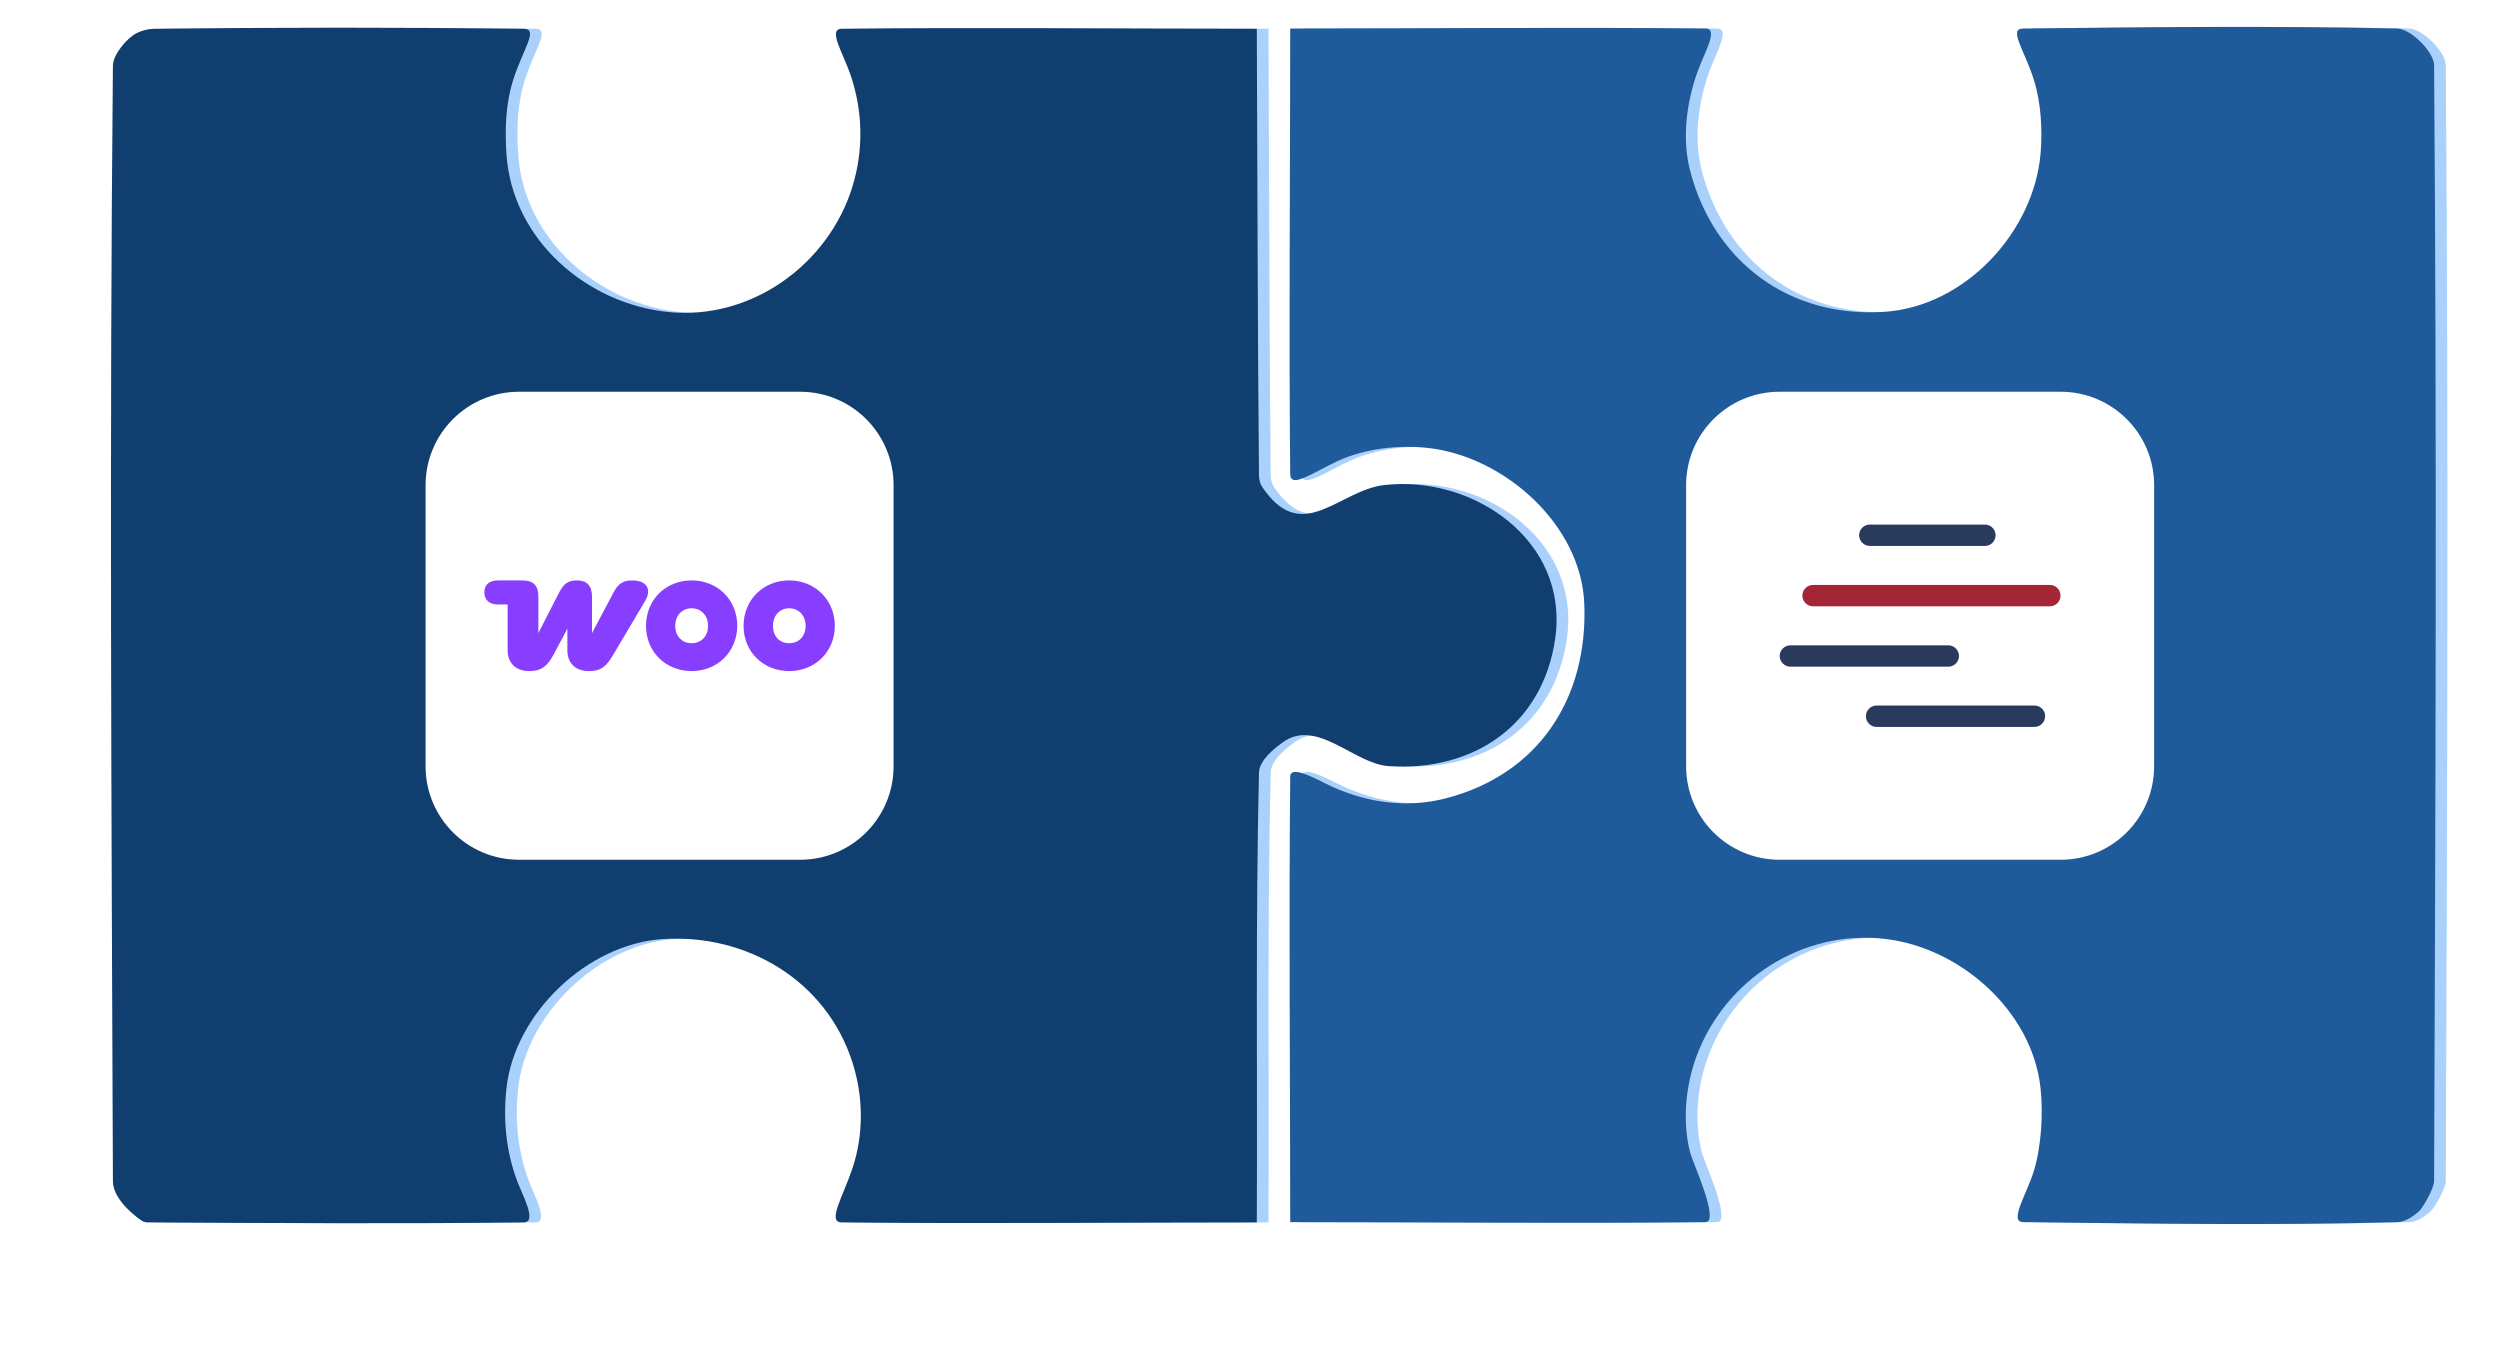
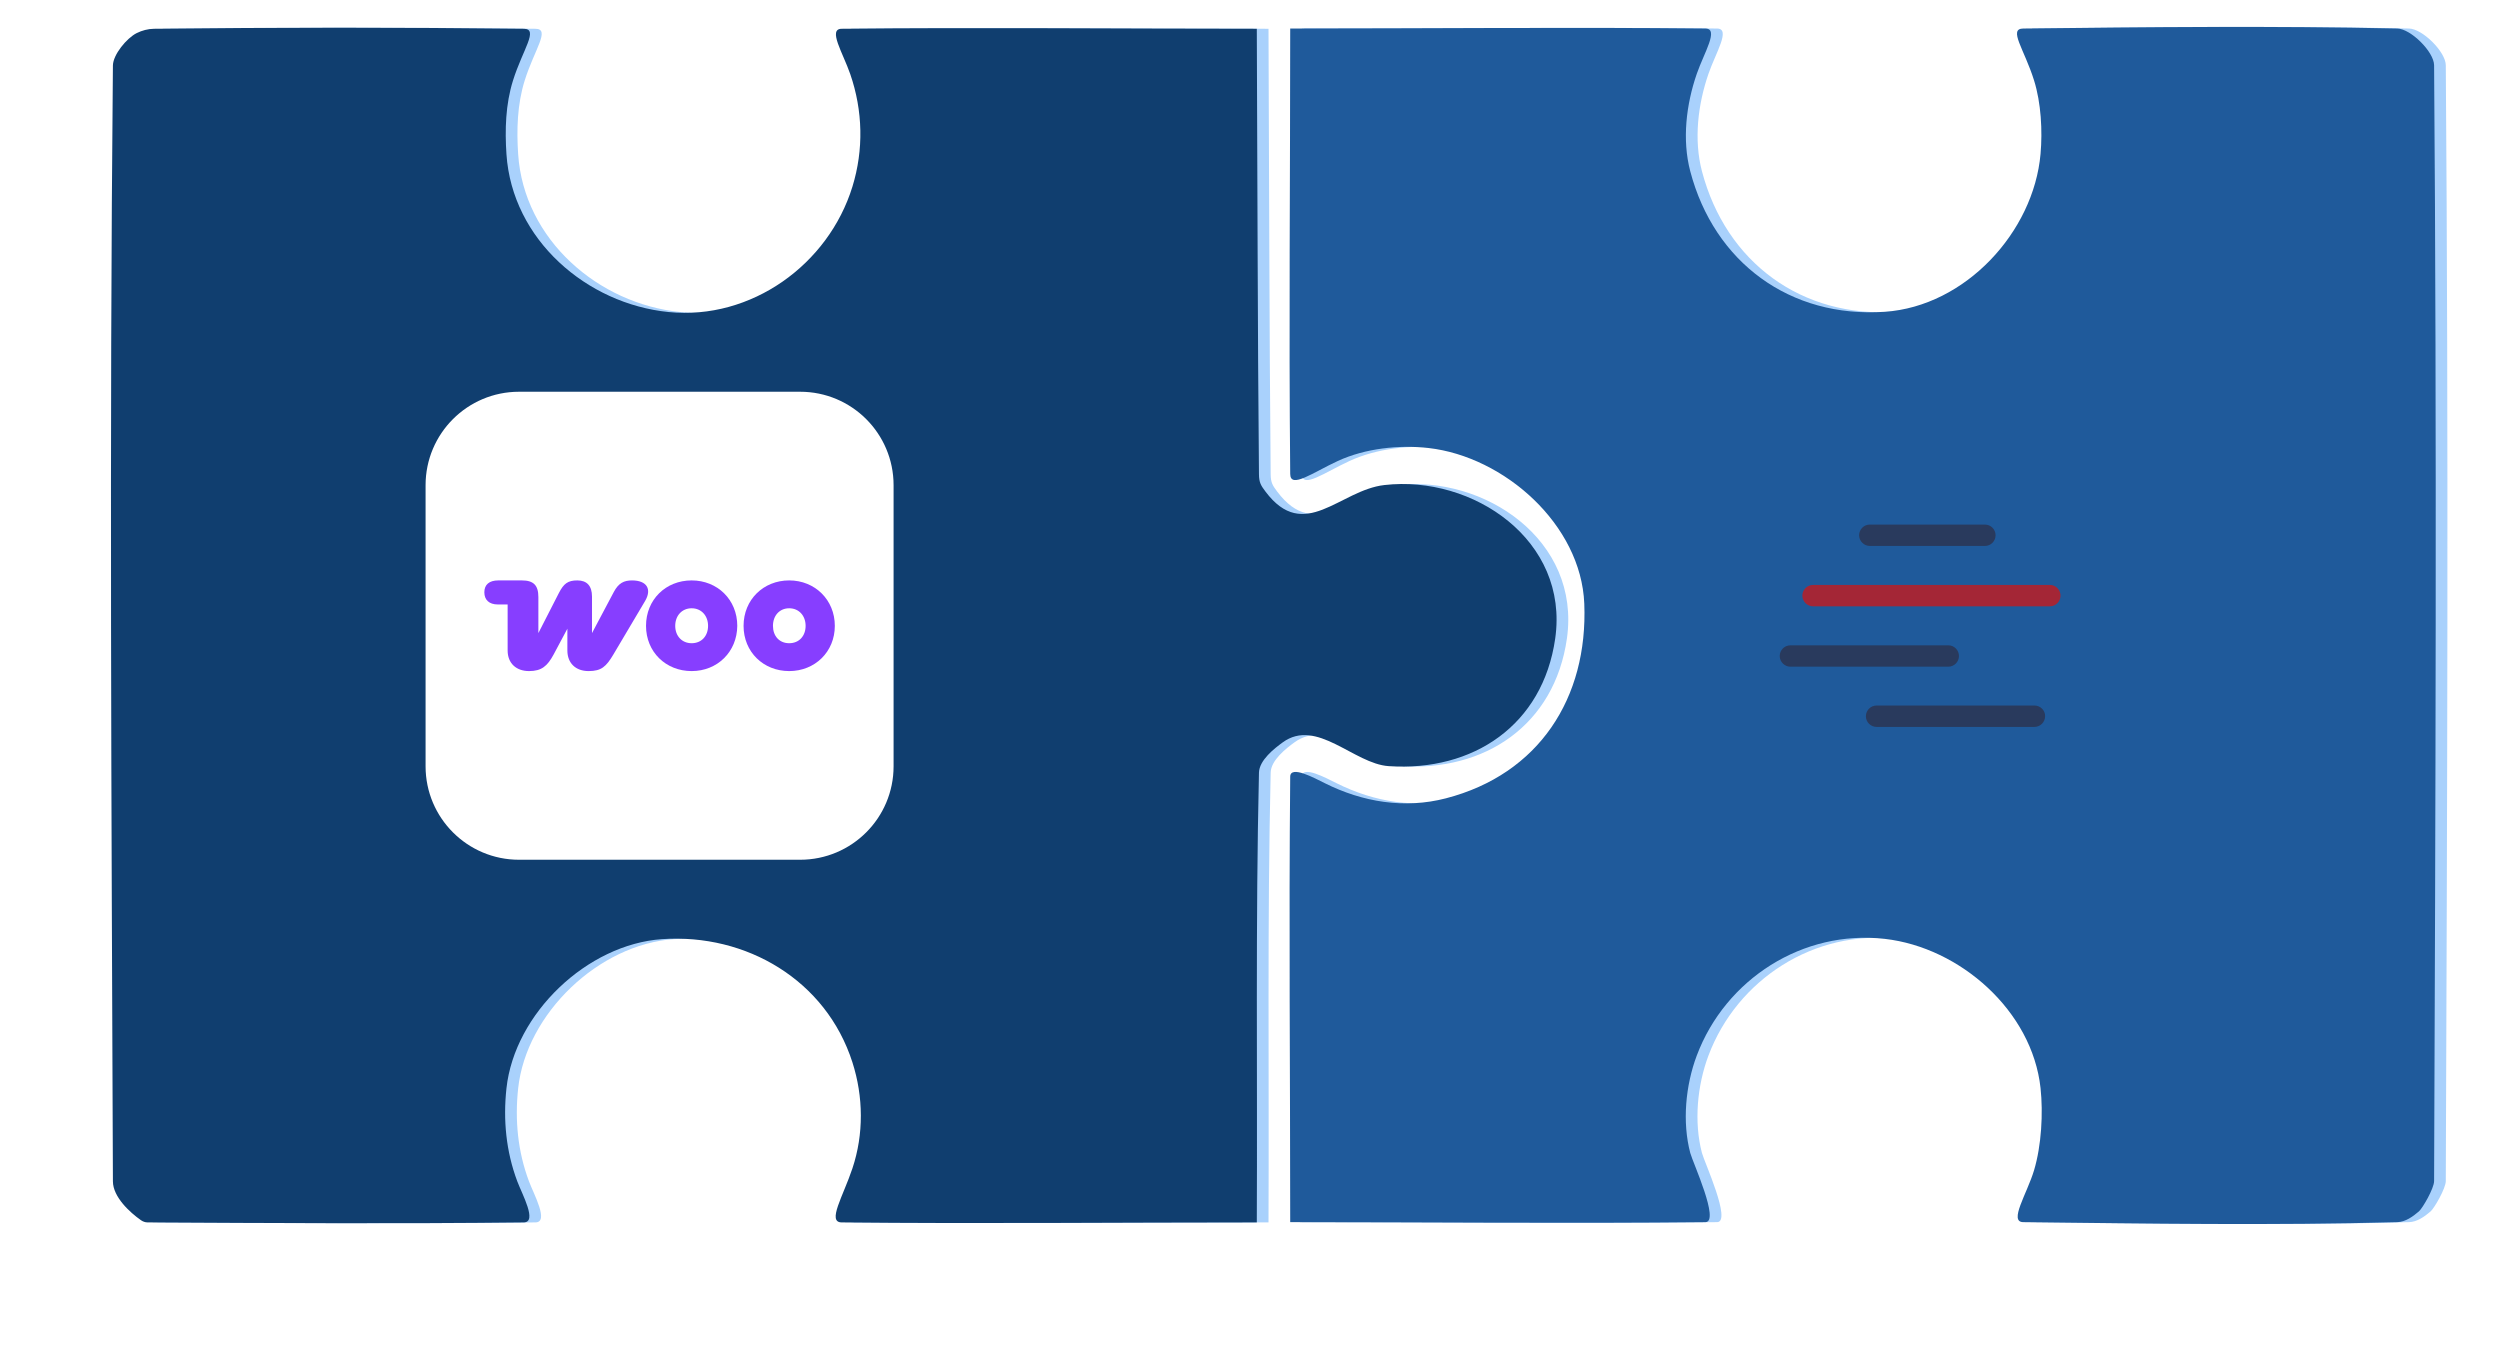
<svg xmlns="http://www.w3.org/2000/svg" height="117.472pt" stroke-miterlimit="10" style="fill-rule:nonzero;clip-rule:evenodd;stroke-linecap:round;stroke-linejoin:round;" version="1.1" viewBox="0 0 213.998 117.472" width="213.998pt" xml:space="preserve">
  <defs>
    <filter color-interpolation-filters="sRGB" filterUnits="userSpaceOnUse" height="117.334" id="Filter" width="138.743" x="0" y="0.069">
      <feDropShadow dx="-3" dy="5.196" flood-color="#000000" flood-opacity="0.33" in="SourceGraphic" result="Shadow" stdDeviation="3" />
    </filter>
    <filter color-interpolation-filters="sRGB" filterUnits="userSpaceOnUse" height="117.472" id="Filter_2" width="113.111" x="100.888" y="0.001">
      <feDropShadow dx="-3" dy="5.196" flood-color="#000000" flood-opacity="0.33" in="SourceGraphic" result="Shadow" stdDeviation="3" />
    </filter>
  </defs>
  <clipPath id="ArtboardFrame">
    <rect height="117.472" width="213.998" x="0" y="0" />
  </clipPath>
  <g clip-path="url(#ArtboardFrame)" id="Layer">
    <g opacity="1">
      <path d="M108.583 104.637C108.644 91.803 108.471 78.967 108.768 66.137C108.792 65.069 110.089 64.065 110.804 63.545C113.713 61.429 116.892 65.383 119.874 65.581C127.118 66.064 133.068 62.063 134.126 54.661C135.33 46.235 127.081 40.653 119.503 41.519C115.674 41.956 112.642 46.499 109.323 42.074C108.935 41.557 108.775 41.313 108.768 40.593C108.647 27.884 108.644 15.173 108.583 2.463C96.736 2.463 84.89 2.341 73.044 2.463C71.846 2.476 73.158 4.533 73.784 6.35C74.863 9.477 74.943 12.812 73.969 15.975C71.917 22.644 65.304 27.418 58.236 26.711C51.217 26.009 44.841 20.511 44.354 13.199C44.214 11.103 44.276 8.933 44.909 6.906C45.742 4.241 47.146 2.478 45.835 2.463C35.285 2.341 24.733 2.345 14.183 2.463C13.674 2.469 13.157 2.606 12.702 2.833C11.853 3.258 10.675 4.677 10.666 5.61C10.364 37.445 10.544 69.283 10.666 101.12C10.671 102.46 12.114 103.781 13.073 104.452C13.232 104.564 13.433 104.636 13.628 104.637C24.363 104.697 35.1 104.759 45.835 104.637C47.021 104.623 45.696 102.231 45.279 101.12C44.322 98.567 44.06 95.88 44.354 93.161C45.047 86.747 51.262 80.832 57.681 80.389C64.882 79.892 71.717 83.899 73.969 90.94C74.912 93.884 74.947 97.076 73.969 100.009C73.166 102.42 71.78 104.624 73.044 104.637C84.89 104.759 96.736 104.637 108.583 104.637Z" fill="#a9d1fc" fill-rule="nonzero" filter="url(#Filter)" stroke="none" />
      <path d="M111.442 2.442C111.442 15.152 111.32 27.862 111.442 40.572C111.455 41.874 113.385 40.444 115.514 39.461C117.854 38.381 120.764 38.062 123.288 38.35C129.756 39.09 136.344 44.889 136.615 51.677C136.938 59.741 132.736 66.271 124.769 68.336C121.227 69.254 117.646 68.661 114.404 67.04C113.505 66.591 111.452 65.481 111.442 66.485C111.32 79.194 111.442 91.905 111.442 104.615C123.288 104.615 135.135 104.737 146.981 104.615C148.251 104.602 145.893 99.481 145.685 98.692C144.988 96.044 145.282 92.917 146.24 90.363C148.702 83.798 155.337 79.567 162.344 80.367C168.778 81.103 174.956 86.527 175.671 93.139C175.901 95.27 175.75 98.056 175.116 100.173C174.509 102.196 172.924 104.601 174.19 104.615C184.863 104.737 195.542 104.907 206.212 104.615C206.901 104.596 207.541 104.141 208.063 103.69C208.372 103.422 209.356 101.726 209.358 101.098C209.48 69.262 209.601 37.424 209.358 5.588C209.35 4.429 207.358 2.467 206.212 2.442C195.54 2.206 184.863 2.32 174.19 2.442C172.879 2.457 174.283 4.219 175.116 6.884C175.717 8.809 175.846 11.194 175.671 13.177C175.08 19.874 169.224 26.215 162.344 26.689C154.233 27.249 147.741 22.469 145.685 14.658C144.975 11.958 145.342 8.935 146.24 6.329C146.867 4.511 148.179 2.454 146.981 2.442C135.135 2.319 123.288 2.442 111.442 2.442Z" fill="#a9d1fc" fill-rule="nonzero" filter="url(#Filter_2)" stroke="none" />
      <path d="M107.581 104.637C107.643 91.803 107.469 78.967 107.766 66.137C107.791 65.069 109.087 64.065 109.802 63.545C112.712 61.429 115.891 65.383 118.872 65.581C126.117 66.064 132.067 62.063 133.124 54.661C134.328 46.235 126.079 40.653 118.502 41.519C114.673 41.956 111.64 46.499 108.321 42.074C107.934 41.557 107.773 41.313 107.766 40.593C107.646 27.884 107.643 15.173 107.581 2.463C95.735 2.463 83.888 2.341 72.042 2.463C70.844 2.476 72.156 4.533 72.783 6.35C73.861 9.477 73.941 12.812 72.968 15.975C70.916 22.644 64.302 27.418 57.235 26.711C50.216 26.009 43.84 20.511 43.352 13.199C43.213 11.103 43.274 8.933 43.908 6.906C44.74 4.241 46.144 2.478 44.833 2.463C34.283 2.341 23.732 2.345 13.182 2.463C12.673 2.469 12.156 2.606 11.701 2.833C10.851 3.258 9.674 4.677 9.665 5.61C9.362 37.445 9.543 69.283 9.665 101.12C9.67 102.46 11.112 103.781 12.071 104.452C12.231 104.564 12.431 104.636 12.626 104.637C23.362 104.697 34.098 104.759 44.833 104.637C46.02 104.623 44.695 102.231 44.278 101.12C43.32 98.567 43.058 95.88 43.352 93.161C44.046 86.747 50.261 80.832 56.679 80.389C63.881 79.892 70.715 83.899 72.968 90.94C73.91 93.884 73.946 97.076 72.968 100.009C72.164 102.42 70.779 104.624 72.042 104.637C83.888 104.759 95.735 104.637 107.581 104.637Z" fill="#103e6f" fill-rule="nonzero" opacity="1" stroke="none" />
      <path d="M110.441 2.442C110.441 15.152 110.318 27.862 110.441 40.572C110.453 41.874 112.383 40.444 114.513 39.461C116.852 38.381 119.762 38.062 122.287 38.35C128.755 39.09 135.342 44.889 135.614 51.677C135.936 59.741 131.735 66.271 123.768 68.336C120.225 69.254 116.644 68.661 113.402 67.04C112.504 66.591 110.45 65.481 110.441 66.485C110.318 79.194 110.441 91.905 110.441 104.615C122.287 104.615 134.134 104.737 145.979 104.615C147.249 104.602 144.891 99.481 144.684 98.692C143.987 96.044 144.281 92.917 145.239 90.363C147.701 83.798 154.336 79.567 161.342 80.367C167.777 81.103 173.954 86.527 174.669 93.139C174.9 95.27 174.749 98.056 174.114 100.173C173.507 102.196 171.922 104.601 173.189 104.615C183.862 104.737 194.54 104.907 205.21 104.615C205.9 104.596 206.54 104.141 207.061 103.69C207.37 103.422 208.355 101.726 208.357 101.098C208.479 69.262 208.6 37.424 208.357 5.588C208.348 4.429 206.357 2.467 205.21 2.442C194.539 2.206 183.862 2.32 173.189 2.442C171.878 2.457 173.281 4.219 174.114 6.884C174.716 8.809 174.844 11.194 174.669 13.177C174.078 19.874 168.222 26.215 161.342 26.689C153.231 27.249 146.739 22.469 144.684 14.658C143.973 11.958 144.34 8.935 145.239 6.329C145.866 4.511 147.177 2.454 145.979 2.442C134.134 2.319 122.287 2.442 110.441 2.442Z" fill="#1f5a9b" fill-rule="nonzero" opacity="1" stroke="none" />
      <g opacity="1">
        <path d="M36.429 41.533C36.429 37.114 40.011 33.533 44.429 33.533L68.49 33.533C72.909 33.533 76.49 37.114 76.49 41.533L76.49 65.594C76.49 70.012 72.909 73.594 68.49 73.594L44.429 73.594C40.011 73.594 36.429 70.012 36.429 65.594L36.429 41.533Z" fill="#ffffff" fill-rule="nonzero" opacity="1" stroke="none" />
        <g opacity="1">
          <g opacity="1">
            <path d="M54.107 49.683C53.404 49.683 52.946 49.911 52.538 50.679L50.675 54.193L50.675 51.072C50.675 50.14 50.234 49.683 49.417 49.683C48.6 49.683 48.257 49.961 47.848 50.745L46.084 54.193L46.084 51.104C46.084 50.108 45.675 49.683 44.678 49.683L42.652 49.683C41.884 49.683 41.459 50.042 41.459 50.696C41.459 51.349 41.868 51.742 42.62 51.742L43.453 51.742L43.453 55.679C43.453 56.791 44.205 57.444 45.283 57.444C46.361 57.444 46.852 57.019 47.391 56.023L48.567 53.817L48.567 55.679C48.567 56.774 49.286 57.444 50.381 57.444C51.476 57.444 51.884 57.068 52.505 56.023L55.218 51.447C55.806 50.451 55.397 49.683 54.09 49.683C54.09 49.683 54.09 49.683 54.107 49.683Z" fill="#873eff" fill-rule="evenodd" opacity="1" stroke="none" />
            <path d="M59.205 49.683C56.982 49.683 55.299 51.333 55.299 53.572C55.299 55.81 56.999 57.444 59.205 57.444C61.41 57.444 63.093 55.794 63.11 53.572C63.11 51.333 61.41 49.683 59.205 49.683ZM59.205 55.059C58.371 55.059 57.799 54.438 57.799 53.572C57.799 52.706 58.371 52.068 59.205 52.068C60.038 52.068 60.61 52.706 60.61 53.572C60.61 54.438 60.054 55.059 59.205 55.059Z" fill="#873eff" fill-rule="evenodd" opacity="1" stroke="none" />
            <path d="M67.554 49.683C65.348 49.683 63.649 51.333 63.649 53.572C63.649 55.81 65.348 57.444 67.554 57.444C69.76 57.444 71.46 55.794 71.46 53.572C71.46 51.349 69.76 49.683 67.554 49.683ZM67.554 55.059C66.705 55.059 66.165 54.438 66.165 53.572C66.165 52.706 66.721 52.068 67.554 52.068C68.388 52.068 68.96 52.706 68.96 53.572C68.96 54.438 68.404 55.059 67.554 55.059Z" fill="#873eff" fill-rule="evenodd" opacity="1" stroke="none" />
          </g>
        </g>
      </g>
      <g opacity="1">
-         <path d="M144.33 41.533C144.33 37.114 147.912 33.533 152.33 33.533L176.391 33.533C180.81 33.533 184.391 37.114 184.391 41.533L184.391 65.594C184.391 70.012 180.81 73.594 176.391 73.594L152.33 73.594C147.912 73.594 144.33 70.012 144.33 65.594L144.33 41.533Z" fill="#ffffff" fill-rule="nonzero" opacity="1" stroke="none" />
        <g opacity="1">
          <path d="M175.477 50.071L155.196 50.071C154.684 50.071 154.28 50.488 154.28 50.986C154.28 51.484 154.698 51.901 155.196 51.901L175.464 51.901C175.975 51.901 176.379 51.484 176.379 50.986C176.379 50.488 175.975 50.071 175.477 50.071" fill="#a42636" fill-rule="nonzero" opacity="1" stroke="none" />
          <path d="M166.783 55.239L153.257 55.239C152.746 55.239 152.342 55.656 152.342 56.154C152.342 56.652 152.76 57.069 153.257 57.069L166.77 57.069C167.281 57.069 167.685 56.652 167.685 56.154C167.685 55.656 167.281 55.239 166.783 55.239M174.158 60.393L160.633 60.393C160.121 60.393 159.718 60.811 159.718 61.308C159.718 61.82 160.135 62.224 160.633 62.224L174.145 62.224C174.656 62.224 175.06 61.806 175.06 61.308C175.074 60.811 174.656 60.393 174.158 60.393M169.906 44.903L160.054 44.903C159.543 44.903 159.139 45.32 159.139 45.818C159.139 46.316 159.556 46.733 160.054 46.733L169.906 46.733C170.417 46.733 170.821 46.316 170.821 45.818C170.821 45.32 170.417 44.903 169.906 44.903" fill="#293a5d" fill-rule="nonzero" opacity="1" stroke="none" />
        </g>
      </g>
    </g>
  </g>
</svg>